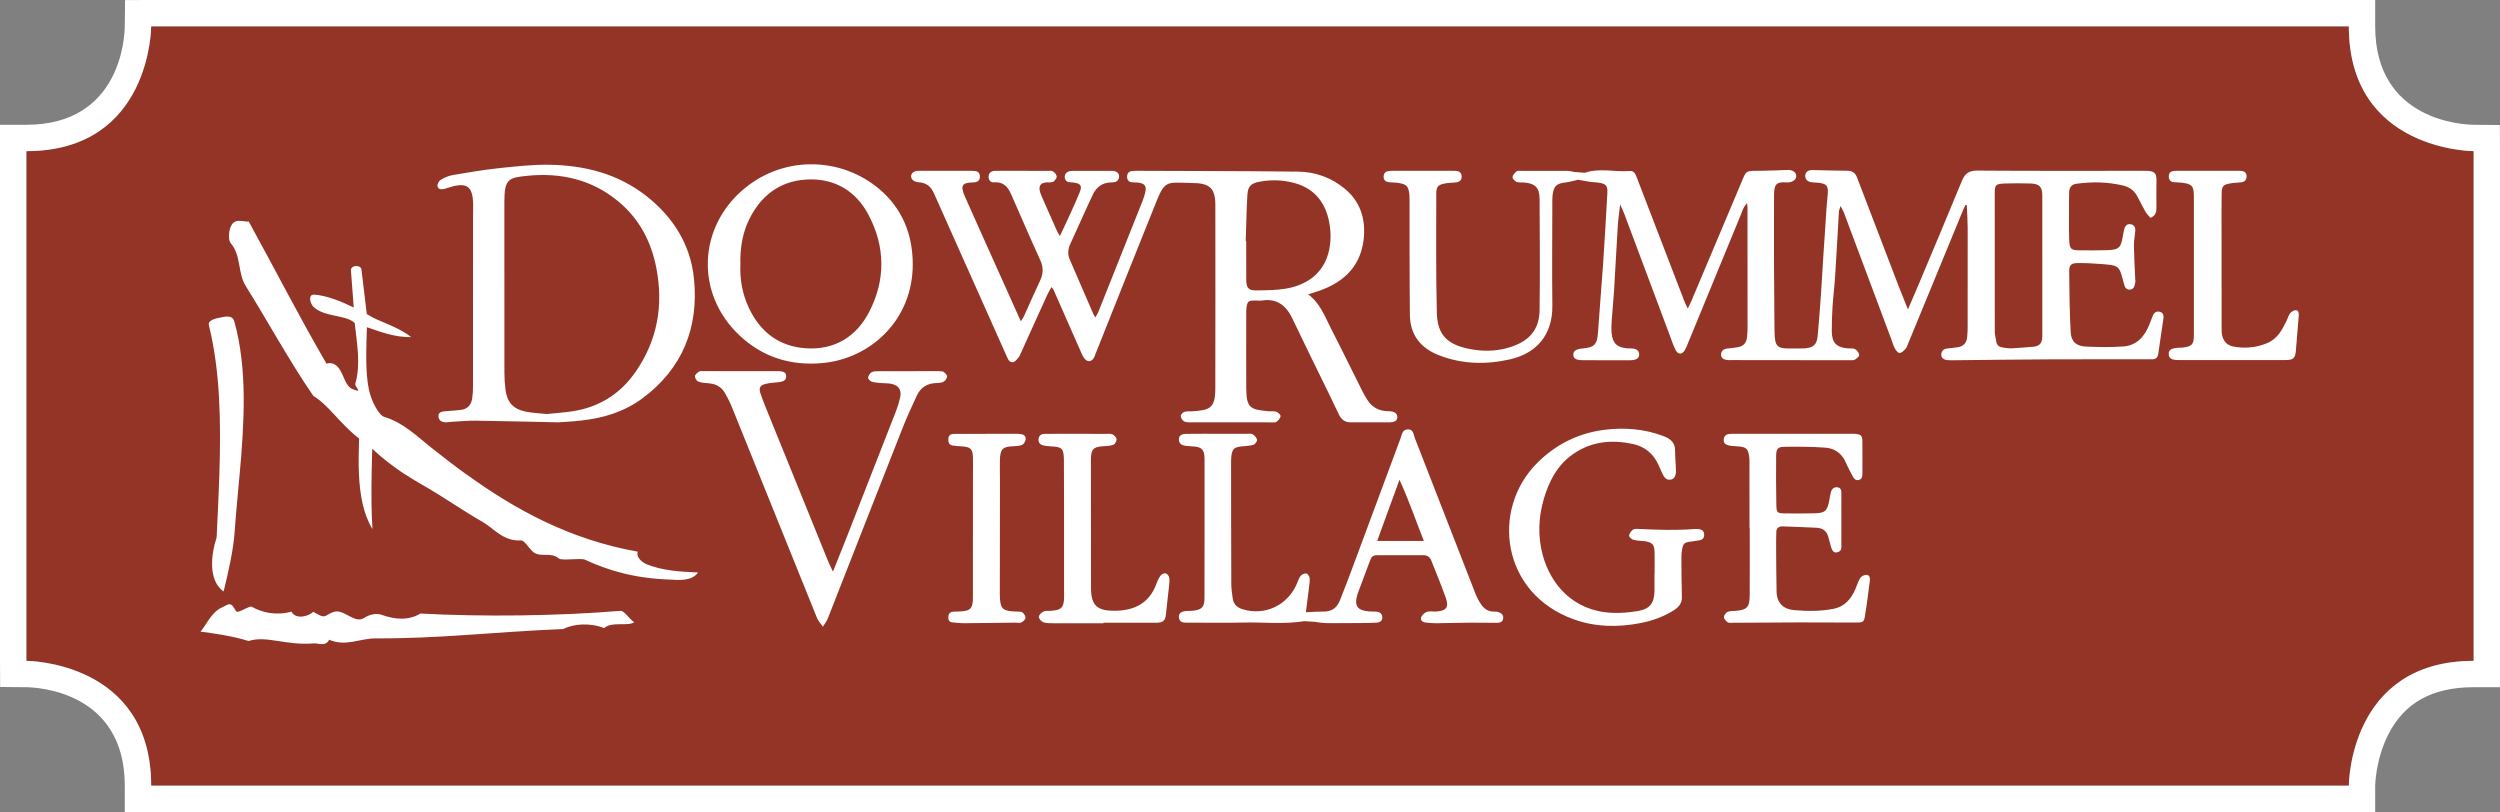
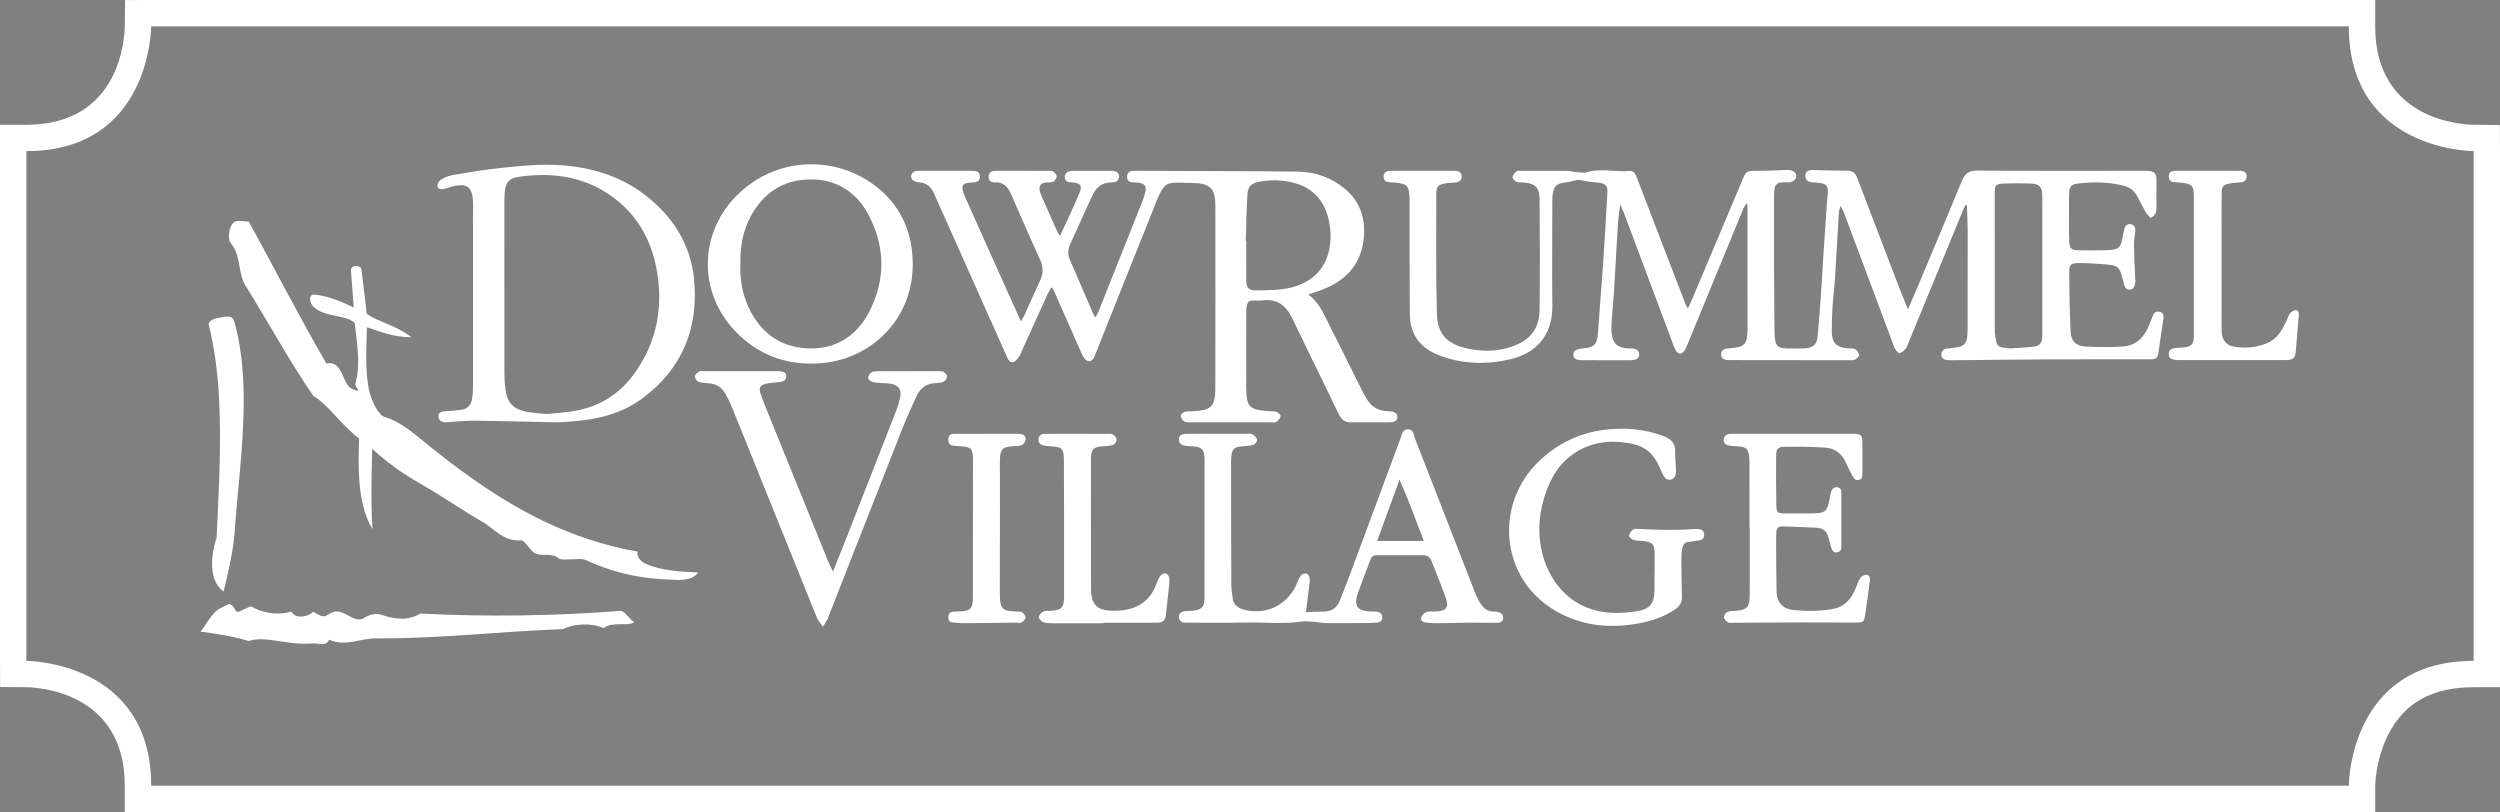
<svg xmlns="http://www.w3.org/2000/svg" width="283pt" height="91.92pt" viewBox="0 0 283 91.92" version="1.1">
  <rect x="0" y="0" width="283" height="91.92" fill="#808080" stroke="none" />
  <g id="surface1">
-     <path style=" stroke:none;fill-rule:nonzero;fill:rgb(57.999%,20.399%,14.899%);fill-opacity:1;" d="M 17.113 2.984 C 17.113 2.984 17.113 17.109 2.984 17.109 L 2.984 74.809 C 2.984 74.809 17.113 74.809 17.113 88.934 L 265.887 88.934 C 265.887 88.934 265.887 74.809 280.016 74.809 L 280.016 17.109 C 280.016 17.109 265.887 17.109 265.887 2.984 L 17.113 2.984 " />
    <path style=" stroke:none;fill-rule:nonzero;fill:rgb(100%,100%,100%);fill-opacity:1;" d="M 280.016 74.809 C 265.887 74.809 265.887 88.934 265.887 88.934 L 17.113 88.934 C 17.113 74.809 2.984 74.809 2.984 74.809 L 2.984 17.109 C 17.113 17.109 17.113 2.984 17.113 2.984 L 265.887 2.984 C 265.887 17.109 280.016 17.109 280.016 17.109 Z M 282.984 14.152 L 280.027 14.125 C 278.887 14.113 268.871 13.707 268.871 2.984 L 268.871 -0.004 L 17.113 -0.004 L 14.156 0.012 L 14.125 2.969 C 14.113 4.109 13.711 14.125 2.984 14.125 L 0 14.125 L 0 74.809 L 0.016 77.766 L 2.973 77.793 C 4.113 77.805 14.125 78.211 14.125 88.934 L 14.125 91.922 L 268.871 91.922 L 268.871 88.934 C 268.871 88.906 268.91 86.027 270.324 83.207 C 272.145 79.562 275.312 77.793 280.016 77.793 L 283 77.793 L 283 17.109 L 282.984 14.152 " />
    <path style=" stroke:none;fill-rule:nonzero;fill:rgb(100%,100%,100%);fill-opacity:1;" d="M 252.699 40.758 C 254.719 40.758 256.73 40.762 258.746 40.758 C 259.621 40.754 259.828 40.547 259.898 39.641 C 259.941 39.113 259.984 38.586 260.027 38.059 C 260.094 37.273 260.168 36.484 260.223 35.695 C 260.238 35.426 260.191 35.102 259.855 35.113 C 259.641 35.121 259.375 35.297 259.23 35.477 C 259.055 35.699 258.988 36.012 258.855 36.281 C 258.348 37.324 257.816 38.355 256.648 38.84 C 255.395 39.359 254.098 39.48 252.773 39.219 C 252.129 39.09 251.723 38.656 251.562 38.039 C 251.484 37.727 251.492 37.383 251.488 37.055 C 251.484 33.484 251.484 29.914 251.48 26.344 C 251.48 24.859 251.465 23.375 251.492 21.891 C 251.508 21.047 251.668 20.898 252.527 20.75 C 252.914 20.684 253.312 20.684 253.707 20.637 C 254.086 20.59 254.309 20.367 254.316 19.98 C 254.324 19.578 254.094 19.379 253.707 19.348 C 253.508 19.332 253.312 19.336 253.113 19.336 C 250.965 19.336 248.812 19.336 246.664 19.336 C 246.469 19.336 246.27 19.332 246.07 19.355 C 245.738 19.398 245.52 19.559 245.508 19.926 C 245.496 20.312 245.656 20.57 246.055 20.621 C 246.352 20.656 246.648 20.641 246.945 20.676 C 248.137 20.816 248.348 21.047 248.348 22.25 C 248.352 27.473 248.352 32.695 248.348 37.918 C 248.344 39.004 248.125 39.23 247.035 39.348 L 246.641 39.363 C 245.758 39.414 245.461 39.613 245.504 40.125 C 245.539 40.586 245.836 40.758 246.652 40.762 C 248.668 40.766 250.684 40.762 252.699 40.762 Z M 83.812 29.965 C 83.758 28.012 84.07 26.207 84.957 24.539 C 86.398 21.832 88.668 20.336 91.73 20.309 C 94.648 20.281 96.906 21.707 98.27 24.234 C 100.227 27.871 100.281 31.68 98.375 35.34 C 96.918 38.129 94.469 39.633 91.246 39.426 C 88.176 39.227 86.031 37.566 84.746 34.797 C 84.031 33.242 83.738 31.598 83.812 29.965 M 103.324 29.934 C 103.32 26.543 102.148 23.625 99.566 21.426 C 95.297 17.797 88.887 17.562 84.328 21.289 C 79.023 25.621 78.637 33.219 83.738 37.992 C 86.348 40.438 89.508 41.43 93.121 41.098 C 98.496 40.602 103.32 36.273 103.324 29.934 M 61.895 46.867 C 61.086 46.777 60.289 46.754 59.52 46.598 C 58.09 46.309 57.41 45.551 57.223 44.117 C 57.141 43.465 57.098 42.801 57.098 42.145 C 57.09 35.699 57.094 29.258 57.094 22.812 C 57.094 20.238 57.613 20.117 59.641 19.906 C 63.41 19.516 66.945 20.289 69.953 22.766 C 72.348 24.734 73.711 27.316 74.297 30.336 C 75.121 34.59 74.418 38.547 71.926 42.125 C 70.156 44.668 67.707 46.156 64.633 46.582 C 63.719 46.711 62.797 46.773 61.895 46.867 M 63.219 47.809 C 63.758 47.77 64.781 47.719 65.793 47.605 C 68.293 47.332 70.664 46.617 72.699 45.109 C 77.277 41.727 79.121 37.055 78.555 31.516 C 78.164 27.684 76.199 24.559 73.148 22.172 C 69.945 19.668 66.207 18.723 62.238 18.652 C 60.336 18.617 58.422 18.832 56.52 19.031 C 54.754 19.219 53 19.52 51.25 19.816 C 50.773 19.898 50.301 20.109 49.883 20.359 C 49.684 20.477 49.484 20.852 49.523 21.066 C 49.598 21.473 49.996 21.461 50.336 21.375 C 50.75 21.27 51.152 21.102 51.57 21.023 C 52.773 20.793 53.344 21.172 53.508 22.367 C 53.594 23.016 53.547 23.684 53.547 24.34 C 53.547 30.816 53.551 37.293 53.543 43.77 C 53.543 44.23 53.516 44.695 53.445 45.148 C 53.336 45.84 52.93 46.289 52.223 46.391 C 51.637 46.469 51.043 46.504 50.453 46.547 C 49.836 46.586 49.613 46.742 49.637 47.156 C 49.664 47.562 49.953 47.797 50.477 47.805 C 50.707 47.809 50.938 47.758 51.168 47.746 C 52.055 47.699 52.945 47.609 53.832 47.621 C 56.801 47.66 59.77 47.738 63.219 47.809 M 141.02 27.305 C 141.074 25.562 141.098 23.816 141.203 22.074 C 141.262 21.074 141.617 20.75 142.574 20.57 C 143.895 20.32 145.215 20.367 146.492 20.707 C 148.504 21.242 149.793 22.559 150.332 24.578 C 150.605 25.605 150.688 26.641 150.559 27.707 C 150.195 30.668 148.176 32.227 145.574 32.672 C 144.477 32.859 143.34 32.855 142.223 32.875 C 141.324 32.887 141.082 32.598 141.074 31.66 C 141.062 30.207 141.07 28.758 141.07 27.305 L 141.02 27.305 M 123.984 35.934 C 123.875 35.738 123.805 35.637 123.758 35.527 C 122.867 33.469 121.977 31.41 121.086 29.352 C 120.836 28.766 120.898 28.191 121.152 27.625 C 121.645 26.547 122.133 25.461 122.625 24.383 C 122.996 23.57 123.355 22.758 123.746 21.957 C 124.145 21.152 124.785 20.695 125.703 20.652 C 125.898 20.648 126.109 20.652 126.289 20.586 C 126.707 20.426 126.828 19.801 126.484 19.52 C 126.344 19.406 126.121 19.348 125.938 19.344 C 124.418 19.332 122.898 19.34 121.379 19.34 L 121.082 19.375 C 120.723 19.473 120.496 19.711 120.531 20.086 C 120.562 20.41 120.773 20.621 121.129 20.633 L 121.523 20.66 C 122.344 20.777 122.516 21.023 122.219 21.773 C 121.887 22.602 121.516 23.41 121.148 24.223 C 120.785 25.027 120.402 25.82 119.98 26.719 C 119.832 26.469 119.734 26.336 119.672 26.191 C 119.082 24.867 118.496 23.539 117.91 22.211 C 117.363 20.973 117.801 20.578 118.863 20.648 L 119.242 20.582 C 119.406 20.406 119.629 20.176 119.617 19.977 C 119.609 19.773 119.395 19.535 119.203 19.402 C 119.062 19.305 118.82 19.34 118.621 19.34 C 116.738 19.336 114.855 19.336 112.969 19.336 L 112.574 19.344 C 112.141 19.375 111.898 19.613 111.91 20.047 C 111.926 20.438 112.156 20.676 112.551 20.641 C 113.547 20.559 114.074 21.125 114.438 21.941 C 115.543 24.453 116.625 26.973 117.766 29.465 C 118.145 30.293 118.094 31.031 117.711 31.828 C 117.086 33.141 116.512 34.477 115.91 35.801 C 115.836 35.961 115.723 36.109 115.559 36.371 C 114.879 34.852 114.242 33.441 113.609 32.027 C 112.152 28.777 110.684 25.531 109.238 22.273 C 108.625 20.891 108.992 20.691 110.172 20.648 L 110.371 20.633 C 110.758 20.57 110.938 20.336 110.922 19.945 C 110.91 19.59 110.707 19.398 110.371 19.359 C 110.145 19.332 109.91 19.34 109.68 19.336 C 107.93 19.336 106.176 19.336 104.422 19.336 C 104.191 19.336 103.957 19.32 103.73 19.355 C 103.234 19.43 102.969 19.902 103.246 20.293 C 103.383 20.488 103.727 20.621 103.988 20.633 C 104.855 20.68 105.383 21.113 105.723 21.883 C 106.992 24.75 108.281 27.613 109.559 30.477 C 111.027 33.762 112.492 37.051 113.961 40.336 C 114.109 40.668 114.277 41.094 114.703 40.992 C 114.969 40.93 115.168 40.59 115.383 40.363 L 115.504 40.094 C 116.523 37.84 117.543 35.586 118.57 33.332 C 118.695 33.059 118.859 32.805 119.023 32.504 L 119.227 32.73 C 120.238 35.023 121.246 37.32 122.262 39.617 C 122.406 39.949 122.543 40.297 122.758 40.578 C 123.117 41.039 123.574 40.973 123.859 40.453 L 124.039 39.996 C 126.336 34.234 128.625 28.469 130.941 22.719 C 131.605 21.074 131.953 20.672 133.168 20.676 C 133.484 20.676 135.152 20.703 135.605 20.742 C 137.168 20.883 137.504 21.668 137.57 22.848 C 137.578 23.016 137.578 23.18 137.578 23.344 C 137.582 30.223 137.59 37.098 137.574 43.973 C 137.566 46.223 136.957 46.43 134.965 46.559 C 134.668 46.578 134.355 46.531 134.082 46.621 C 133.902 46.68 133.656 46.926 133.66 47.082 C 133.668 47.297 133.84 47.578 134.023 47.691 C 134.23 47.816 134.535 47.809 134.793 47.809 C 137.836 47.816 140.875 47.812 143.918 47.812 C 144.113 47.812 144.363 47.855 144.496 47.754 C 144.703 47.594 144.934 47.344 144.961 47.109 C 144.98 46.957 144.684 46.684 144.477 46.609 C 144.207 46.516 143.887 46.578 143.594 46.551 C 141.52 46.355 141.09 46.215 141.074 43.906 C 141.059 41.129 141.07 38.352 141.074 35.574 C 141.074 35.344 141.066 35.109 141.094 34.883 C 141.195 34.102 141.309 34.008 142.09 34.016 C 142.352 34.016 142.621 34.047 142.879 34.012 C 144.59 33.766 145.605 34.605 146.305 36.074 C 147.664 38.938 149.074 41.777 150.465 44.629 C 150.84 45.398 151.195 46.18 151.578 46.949 C 151.828 47.453 152.227 47.801 152.812 47.805 C 154.336 47.816 155.855 47.812 157.375 47.805 C 157.762 47.801 158.172 47.668 158.18 47.238 C 158.184 46.777 157.801 46.582 157.359 46.559 L 156.961 46.539 C 156.043 46.488 155.316 46.09 154.816 45.312 C 154.605 44.98 154.398 44.641 154.223 44.289 C 153.039 41.93 151.887 39.555 150.68 37.211 C 149.977 35.848 149.465 34.348 148.09 33.324 C 148.566 33.168 148.941 33.055 149.312 32.926 C 152.254 31.906 154.152 29.984 154.398 26.77 C 154.559 24.656 153.93 22.773 152.246 21.379 C 150.723 20.113 148.922 19.453 146.957 19.43 C 141.375 19.359 134.492 19.363 128.91 19.336 C 128.648 19.336 128.379 19.332 128.117 19.367 C 127.715 19.422 127.57 19.699 127.59 20.074 C 127.609 20.422 127.816 20.613 128.164 20.637 C 128.395 20.656 128.625 20.641 128.855 20.672 C 129.605 20.773 129.82 21.082 129.633 21.816 C 129.555 22.133 129.453 22.453 129.332 22.758 C 127.66 26.961 125.988 31.164 124.312 35.363 C 124.242 35.539 124.125 35.691 123.984 35.934 M 231.191 30.055 C 231.191 32.598 231.191 35.141 231.191 37.684 C 231.191 37.914 231.203 38.148 231.168 38.379 C 231.082 38.918 230.789 39.176 230.25 39.242 C 229.699 39.305 228.285 39.398 227.73 39.43 C 227.375 39.445 227.012 39.387 226.652 39.328 C 226.258 39.262 226.012 39.031 225.965 38.605 C 225.922 38.25 225.809 37.895 225.809 37.539 C 225.797 32.355 225.801 27.168 225.805 21.984 C 225.805 20.906 225.883 20.82 226.977 20.77 C 227.66 20.738 229.211 20.742 229.891 20.773 C 230.859 20.812 231.184 21.152 231.188 22.129 C 231.199 24.77 231.191 27.414 231.191 30.055 M 222.496 23.195 L 222.645 23.227 C 222.68 24.102 222.738 24.977 222.742 25.852 C 222.75 29.617 222.746 33.383 222.738 37.148 C 222.738 37.48 222.707 37.809 222.684 38.137 C 222.633 38.777 222.305 39.188 221.664 39.297 C 221.242 39.371 220.816 39.406 220.395 39.453 C 220.008 39.496 219.777 39.746 219.754 40.094 C 219.723 40.477 219.996 40.699 220.355 40.754 C 220.617 40.793 220.887 40.781 221.148 40.781 C 224.418 40.746 228.551 40.695 231.82 40.68 C 235.52 40.66 239.223 40.676 242.926 40.672 C 243.156 40.672 243.387 40.672 243.617 40.672 C 244.059 40.672 244.262 40.453 244.32 40.016 C 244.496 38.707 244.711 37.406 244.895 36.102 C 244.941 35.762 244.922 35.414 244.512 35.301 C 244.141 35.195 243.859 35.355 243.711 35.707 C 243.566 36.039 243.453 36.383 243.316 36.719 C 242.785 38.07 241.902 39.094 240.395 39.215 C 238.992 39.328 237.566 39.293 236.152 39.234 C 235.051 39.188 234.461 38.688 234.402 37.609 C 234.273 35.301 234.254 32.992 234.234 30.68 C 234.23 30.004 234.473 29.789 235.156 29.781 C 236.078 29.773 237.008 29.812 237.926 29.891 C 239.898 30.051 239.895 30.066 240.398 32.008 C 240.5 32.395 240.605 32.836 241.125 32.781 C 241.629 32.727 241.648 32.254 241.73 31.871 L 241.707 31.578 C 241.652 30.324 241.578 29.074 241.559 27.824 C 241.551 27.266 241.672 26.707 241.715 26.152 C 241.742 25.785 241.613 25.48 241.234 25.391 C 240.848 25.297 240.594 25.52 240.484 25.871 C 240.398 26.152 240.355 26.449 240.305 26.742 C 240.078 28.07 239.863 28.277 238.492 28.32 C 237.504 28.355 236.512 28.34 235.52 28.34 C 234.422 28.336 234.27 28.215 234.23 27.094 C 234.191 25.906 234.215 24.715 234.215 23.527 C 234.215 22.93 234.203 22.336 234.23 21.742 C 234.254 21.23 234.477 20.875 235.051 20.801 C 236.832 20.559 238.602 20.586 240.355 21.008 C 241.066 21.18 241.609 21.586 241.953 22.238 C 242.262 22.82 242.551 23.418 242.879 23.988 C 243.027 24.25 243.262 24.457 243.438 24.664 C 244.027 24.395 244.113 24.004 244.109 23.543 C 244.098 22.52 244.098 21.5 244.113 20.477 C 244.129 19.637 243.93 19.395 243.117 19.34 C 242.953 19.328 242.789 19.336 242.621 19.336 C 236.645 19.336 229.805 19.359 223.824 19.312 C 222.855 19.305 222.414 19.672 222.07 20.516 C 220.469 24.426 218.816 28.316 217.184 32.215 C 216.812 33.094 216.434 33.969 215.977 35.027 C 215.594 34.07 215.27 33.285 214.965 32.492 C 213.379 28.367 211.797 24.246 210.227 20.117 C 210.023 19.586 209.719 19.324 209.125 19.328 C 207.805 19.328 206.484 19.273 205.164 19.25 C 204.645 19.242 204.355 19.496 204.355 19.906 C 204.355 20.328 204.605 20.574 205.121 20.641 C 205.414 20.676 205.715 20.656 206.008 20.707 C 206.766 20.832 206.949 21.066 206.91 21.848 C 206.891 22.277 206.824 22.703 206.793 23.129 C 206.656 25.137 206.52 27.145 206.391 29.152 C 206.297 30.602 206.223 32.051 206.121 33.5 C 206.016 35.012 205.898 36.523 205.758 38.035 C 205.668 39.012 205.281 39.359 204.301 39.434 C 204.004 39.457 203.273 39.445 202.977 39.449 C 201.156 39.469 200.895 39.379 200.871 37.352 C 200.812 32.297 200.801 27.238 200.82 22.184 C 200.824 20.957 200.992 20.527 202.285 20.652 L 202.48 20.648 C 203.02 20.586 203.367 20.27 203.332 19.879 C 203.297 19.48 202.902 19.223 202.363 19.238 C 201.375 19.273 200.387 19.32 199.395 19.332 C 197.492 19.352 197.734 19.199 197.02 20.895 C 195.184 25.242 193.355 29.594 191.52 33.945 C 191.398 34.234 191.254 34.52 191.059 34.93 C 190.895 34.594 190.789 34.406 190.711 34.203 C 189.633 31.406 188.555 28.605 187.48 25.805 C 186.758 23.93 186.031 22.055 185.316 20.172 C 185.16 19.758 185.008 19.309 184.473 19.355 C 182.785 19.496 181.07 18.98 179.398 19.562 L 178.188 19.461 C 177.934 19.414 177.672 19.344 177.41 19.344 C 175.695 19.332 173.977 19.336 172.258 19.34 C 172.062 19.34 171.809 19.293 171.68 19.398 C 171.473 19.559 171.242 19.812 171.219 20.047 C 171.199 20.219 171.469 20.504 171.668 20.586 C 171.93 20.691 172.254 20.637 172.547 20.66 C 173.773 20.77 174.27 21.246 174.281 22.496 C 174.305 26.691 174.336 30.891 174.281 35.082 C 174.254 37.305 173.145 38.574 171.031 39.273 C 169.672 39.723 168.277 39.797 166.914 39.598 C 163.93 39.16 162.719 38.012 162.652 35.441 C 162.535 30.949 162.586 26.453 162.586 21.957 C 162.586 21.121 162.773 20.918 163.594 20.762 C 164.012 20.68 164.449 20.703 164.871 20.641 C 165.238 20.586 165.473 20.359 165.461 19.965 C 165.449 19.57 165.211 19.371 164.824 19.344 C 164.629 19.332 164.43 19.336 164.23 19.336 C 162.117 19.336 160 19.336 157.887 19.336 C 157.652 19.336 157.422 19.336 157.191 19.363 C 156.797 19.406 156.613 19.668 156.625 20.043 C 156.637 20.395 156.871 20.582 157.195 20.625 C 157.555 20.668 157.926 20.652 158.281 20.707 C 159.242 20.855 159.441 21.074 159.543 22.047 C 159.57 22.309 159.562 22.574 159.562 22.84 C 159.562 24.793 159.559 26.738 159.562 28.691 C 159.57 31.004 159.574 33.316 159.598 35.629 C 159.621 37.926 160.82 39.406 162.891 40.215 C 165.527 41.242 168.254 41.293 170.973 40.668 C 173.848 40.004 175.766 37.988 175.727 34.605 C 175.68 30.773 175.719 26.938 175.723 23.105 C 175.723 22.773 175.711 22.441 175.75 22.113 C 175.879 21.047 176.195 20.766 177.258 20.648 C 177.691 20.598 178.121 20.461 178.637 20.348 L 179.805 20.551 C 180.16 20.621 180.523 20.625 180.883 20.668 C 181.781 20.777 182.004 21.008 181.953 21.859 C 181.801 24.531 181.652 27.199 181.473 29.867 C 181.293 32.465 181.066 35.062 180.891 37.664 C 180.797 38.984 180.484 39.332 179.16 39.445 C 178.395 39.508 178.07 39.742 178.102 40.199 C 178.129 40.605 178.438 40.773 179.195 40.777 C 180.883 40.781 182.566 40.781 184.254 40.781 C 184.48 40.781 184.719 40.789 184.941 40.75 C 185.293 40.684 185.57 40.504 185.555 40.094 C 185.531 39.695 185.254 39.52 184.902 39.461 C 184.68 39.426 184.441 39.453 184.211 39.434 C 183.059 39.34 182.547 38.863 182.434 37.707 C 182.383 37.188 182.422 36.652 182.457 36.125 C 182.535 35.008 182.652 33.891 182.719 32.773 C 182.867 30.336 182.988 27.895 183.141 25.457 C 183.188 24.762 183.297 24.066 183.406 23.137 C 183.617 23.625 183.742 23.883 183.848 24.152 C 185.574 28.758 187.297 33.367 189.023 37.973 C 189.23 38.527 189.41 39.102 189.68 39.625 C 189.961 40.172 190.422 40.152 190.73 39.621 C 190.863 39.395 190.957 39.145 191.059 38.902 C 193.066 34.02 195.07 29.141 197.082 24.262 C 197.246 23.859 197.352 23.414 197.77 23.004 C 197.793 23.266 197.812 23.387 197.816 23.508 C 197.82 28.102 197.824 32.699 197.824 37.293 C 197.824 37.555 197.781 37.82 197.766 38.082 C 197.73 38.766 197.395 39.195 196.703 39.309 C 196.316 39.375 195.926 39.41 195.531 39.453 C 195.109 39.496 194.832 39.723 194.824 40.137 C 194.816 40.531 195.129 40.699 195.484 40.75 C 195.676 40.777 195.879 40.762 196.078 40.762 C 200.371 40.77 205.098 40.777 209.395 40.777 C 209.59 40.777 209.82 40.801 209.973 40.711 C 210.18 40.586 210.473 40.348 210.461 40.184 C 210.438 39.945 210.219 39.652 210 39.523 C 209.801 39.402 209.488 39.461 209.227 39.441 C 207.895 39.344 207.367 38.816 207.359 37.508 C 207.355 36.586 207.383 35.66 207.441 34.738 C 207.52 33.551 207.672 32.371 207.742 31.188 C 207.898 28.781 208.02 26.375 208.164 23.969 C 208.176 23.805 208.258 23.641 208.352 23.32 C 208.535 23.676 208.656 23.867 208.734 24.078 C 210.52 28.84 212.301 33.602 214.082 38.363 C 214.219 38.734 214.324 39.125 214.512 39.469 C 214.625 39.68 214.879 39.977 215.043 39.961 C 215.281 39.934 215.531 39.695 215.707 39.488 C 215.871 39.293 215.949 39.023 216.047 38.781 C 218.105 33.777 220.164 28.777 222.223 23.777 C 222.305 23.578 222.406 23.391 222.496 23.195 M 111.648 49.117 C 110.43 49.117 109.207 49.113 107.984 49.117 C 107.602 49.121 107.363 49.289 107.348 49.707 C 107.336 50.086 107.457 50.371 107.852 50.438 C 108.207 50.492 108.57 50.508 108.93 50.535 C 109.859 50.602 110.098 50.82 110.137 51.734 C 110.156 52.328 110.137 52.922 110.137 53.516 C 110.137 58.207 110.137 62.898 110.133 67.586 C 110.133 68.926 109.871 69.176 108.504 69.223 C 108.273 69.23 108.039 69.215 107.812 69.254 C 107.461 69.32 107.34 69.586 107.348 69.914 C 107.352 70.207 107.477 70.43 107.801 70.457 C 108.262 70.496 108.723 70.551 109.18 70.547 C 111.129 70.535 113.078 70.508 115.023 70.484 C 115.223 70.484 115.457 70.551 115.605 70.469 C 115.809 70.363 116.062 70.148 116.082 69.957 C 116.105 69.754 115.926 69.465 115.746 69.332 C 115.586 69.211 115.309 69.238 115.082 69.23 C 113.434 69.168 113.211 68.945 113.18 67.297 L 113.18 67.102 C 113.188 62.871 113.191 58.645 113.195 54.418 C 113.195 53.625 113.168 52.832 113.191 52.039 C 113.23 50.812 113.512 50.555 114.738 50.512 C 115.062 50.496 115.414 50.488 115.703 50.359 C 115.891 50.273 116.055 49.988 116.098 49.77 C 116.168 49.438 115.945 49.207 115.609 49.145 C 115.387 49.105 115.152 49.105 114.922 49.105 C 113.832 49.105 112.742 49.105 111.648 49.105 Z M 124.91 70.555 L 124.91 70.496 C 126.895 70.496 128.875 70.496 130.855 70.496 C 131.68 70.492 131.922 70.254 131.992 69.48 C 132.094 68.43 132.227 67.387 132.336 66.34 C 132.367 66.012 132.414 65.676 132.352 65.359 C 132.316 65.176 132.102 64.934 131.934 64.898 C 131.766 64.863 131.48 65.008 131.371 65.164 C 131.16 65.453 131.008 65.793 130.887 66.133 C 130.121 68.207 128.516 69.066 126.438 69.133 C 124.234 69.207 123.473 68.605 123.504 66.441 L 123.504 66.344 C 123.496 61.555 123.488 56.766 123.492 51.977 C 123.492 50.84 123.809 50.555 124.984 50.508 C 125.344 50.492 125.727 50.473 126.047 50.336 C 126.227 50.258 126.414 49.926 126.395 49.727 C 126.375 49.523 126.145 49.27 125.941 49.172 C 125.723 49.07 125.426 49.113 125.16 49.113 C 123.512 49.105 121.859 49.105 120.207 49.105 C 119.547 49.105 118.887 49.109 118.227 49.117 C 117.836 49.121 117.605 49.328 117.562 49.707 C 117.52 50.09 117.734 50.336 118.102 50.422 C 118.355 50.48 118.617 50.512 118.879 50.523 C 120.27 50.59 120.426 50.75 120.434 52.188 C 120.441 53.871 120.445 55.555 120.449 57.238 C 120.453 60.672 120.457 64.105 120.453 67.539 C 120.449 68.797 120.152 69.086 118.875 69.148 C 118.613 69.164 118.312 69.121 118.102 69.234 C 117.875 69.352 117.594 69.625 117.594 69.832 C 117.594 70.043 117.871 70.352 118.094 70.434 C 118.422 70.559 118.809 70.547 119.168 70.551 C 121.082 70.559 122.996 70.555 124.91 70.555 M 198.07 59.742 C 198.07 62.285 198.082 64.832 198.066 67.375 C 198.059 68.762 197.754 69.055 196.395 69.152 C 196.102 69.176 195.777 69.152 195.527 69.281 C 195.34 69.375 195.145 69.676 195.152 69.875 C 195.164 70.078 195.391 70.316 195.582 70.445 C 195.723 70.539 195.965 70.496 196.16 70.496 C 198.672 70.484 201.18 70.461 203.688 70.457 C 205.805 70.453 207.918 70.465 210.031 70.473 C 210.863 70.477 210.996 70.434 211.105 69.777 C 211.328 68.441 211.492 67.102 211.664 65.762 C 211.703 65.457 211.652 65.086 211.293 65.066 C 211.059 65.051 210.711 65.23 210.582 65.43 C 210.336 65.809 210.215 66.27 210.027 66.691 C 209.543 67.805 208.816 68.672 207.562 68.918 C 206.062 69.207 204.559 69.203 203.035 69.059 C 201.918 68.953 201.141 68.297 201.109 66.98 C 201.078 65.395 201.066 63.809 201.059 62.227 C 201.051 61.562 201.062 60.902 201.074 60.242 C 201.086 59.797 201.348 59.57 201.773 59.586 C 203.059 59.625 204.344 59.684 205.629 59.742 C 206.34 59.773 206.805 60.117 206.977 60.824 C 207.039 61.082 207.121 61.332 207.184 61.59 C 207.359 62.344 207.562 62.613 207.953 62.527 C 208.555 62.402 208.438 61.902 208.441 61.488 C 208.449 59.676 208.441 57.867 208.441 56.055 L 208.441 55.855 C 208.449 55.543 208.414 55.234 208.039 55.168 C 207.598 55.09 207.355 55.352 207.25 55.742 C 207.172 56.027 207.137 56.324 207.082 56.613 C 206.844 57.871 206.602 58.086 205.305 58.109 C 204.215 58.133 203.121 58.129 202.031 58.117 C 201.211 58.105 201.102 58.039 201.082 57.211 C 201.043 55.328 201.043 53.441 201.059 51.559 C 201.066 50.812 201.254 50.586 202.004 50.578 C 203.555 50.559 205.105 50.559 206.648 50.676 C 207.688 50.754 208.5 51.324 208.938 52.34 C 209.156 52.855 209.422 53.352 209.688 53.844 C 209.848 54.133 210.027 54.453 210.449 54.324 C 210.805 54.219 210.824 53.914 210.824 53.602 C 210.824 52.379 210.836 51.156 210.82 49.934 C 210.809 49.32 210.664 49.184 210.066 49.117 C 209.871 49.094 209.672 49.105 209.473 49.105 C 205.176 49.105 200.879 49.109 196.582 49.109 C 196.383 49.109 196.188 49.113 195.988 49.109 C 195.555 49.109 195.191 49.215 195.129 49.723 C 195.07 50.16 195.312 50.383 195.961 50.473 C 196.285 50.516 196.621 50.504 196.945 50.547 C 197.664 50.641 197.855 50.82 197.984 51.52 C 198.023 51.742 198.039 51.977 198.039 52.207 C 198.043 54.719 198.043 57.23 198.043 59.742 Z M 187.289 64.871 C 187.289 65.531 187.297 66.191 187.289 66.852 C 187.27 68.277 186.781 68.938 185.391 69.172 C 184.422 69.336 183.418 69.418 182.438 69.371 C 178.051 69.156 175.547 66.129 174.648 62.875 C 174.059 60.715 174.145 58.566 174.773 56.434 C 175.332 54.57 176.18 52.855 177.758 51.637 C 179.891 49.984 182.332 49.707 184.887 50.27 C 186.172 50.551 187.141 51.336 187.707 52.562 C 187.871 52.922 188.031 53.289 188.199 53.645 C 188.379 54.016 188.598 54.352 189.086 54.301 C 189.477 54.258 189.723 53.914 189.719 53.332 C 189.711 52.574 189.613 51.82 189.621 51.062 C 189.637 50.102 189.109 49.668 188.277 49.355 C 186.117 48.543 183.867 48.375 181.641 48.652 C 178.691 49.02 176.109 50.289 173.977 52.441 C 168.738 57.723 169.965 67.199 178.195 70.125 C 180.645 70.996 183.184 71.027 185.723 70.527 C 187.062 70.266 188.332 69.809 189.488 69.074 C 190.051 68.715 190.414 68.277 190.391 67.547 C 190.344 66.062 190.344 64.574 190.336 63.086 C 190.332 62.789 190.352 62.492 190.41 62.203 C 190.551 61.5 190.664 61.41 191.379 61.309 C 191.707 61.262 192.035 61.223 192.359 61.168 C 192.738 61.102 192.938 60.879 192.91 60.477 C 192.887 60.059 192.609 59.926 192.25 59.887 L 191.855 59.879 C 189.742 60.055 187.633 59.98 185.523 59.875 C 185.297 59.863 185.008 59.84 184.848 59.957 C 184.641 60.113 184.434 60.395 184.414 60.637 C 184.398 60.789 184.711 61.059 184.918 61.113 C 185.328 61.223 185.77 61.207 186.191 61.266 C 187.035 61.387 187.273 61.641 187.297 62.492 C 187.316 63.285 187.301 64.078 187.301 64.871 Z M 94.293 64.707 C 94.059 64.207 93.902 63.922 93.781 63.621 C 91.523 58.059 89.262 52.496 87.008 46.93 C 86.688 46.137 86.355 45.348 86.086 44.539 C 85.871 43.891 86.039 43.613 86.695 43.449 C 87.109 43.348 87.543 43.32 87.969 43.281 C 88.719 43.219 88.988 43.051 88.992 42.609 C 88.996 42.164 88.742 42.012 87.957 42.012 C 85.211 42.008 82.469 42.008 79.723 42.012 C 79.527 42.012 79.293 41.977 79.141 42.062 C 78.941 42.184 78.684 42.398 78.668 42.586 C 78.652 42.785 78.852 43.117 79.039 43.191 C 79.395 43.332 79.805 43.359 80.195 43.387 C 81.02 43.441 81.664 43.785 82.07 44.5 C 82.363 45.012 82.637 45.543 82.855 46.094 C 86.074 54.055 89.277 62.02 92.496 69.98 C 92.617 70.285 92.871 70.539 93.156 70.945 C 93.398 70.539 93.586 70.312 93.691 70.051 C 96.5 62.898 99.297 55.738 102.117 48.59 C 102.621 47.305 103.195 46.043 103.781 44.789 C 104.207 43.875 104.949 43.387 105.984 43.363 C 106.273 43.359 106.602 43.332 106.844 43.191 C 107.031 43.086 107.223 42.785 107.207 42.586 C 107.191 42.395 106.938 42.188 106.742 42.051 L 106.258 42.012 C 103.977 42.012 101.695 42.012 99.418 42.023 C 99.156 42.023 98.855 42.023 98.652 42.145 C 98.461 42.262 98.285 42.539 98.27 42.754 C 98.258 42.902 98.508 43.152 98.688 43.211 C 99.023 43.316 99.398 43.332 99.758 43.363 C 100.148 43.402 100.555 43.367 100.938 43.457 C 101.762 43.645 102.082 44.164 101.895 44.996 C 101.781 45.508 101.629 46.02 101.438 46.512 C 99.582 51.277 97.715 56.047 95.848 60.809 C 95.367 62.035 94.871 63.254 94.293 64.707 M 158.422 54.309 C 159.508 56.672 160.262 58.926 161.18 61.234 L 155.895 61.234 C 156.719 58.977 157.527 56.754 158.422 54.309 M 147.828 69.305 C 147.961 68.281 148.082 67.34 148.191 66.395 C 148.23 66.07 148.293 65.73 148.246 65.414 C 148.219 65.227 148.02 64.93 147.871 64.914 C 147.66 64.895 147.344 65.027 147.223 65.199 C 146.996 65.516 146.887 65.914 146.719 66.27 C 145.613 68.59 143.145 69.703 140.707 68.98 C 140.102 68.797 139.637 68.445 139.547 67.77 C 139.469 67.215 139.383 66.66 139.383 66.102 C 139.363 61.574 139.363 57.047 139.359 52.52 C 139.359 52.223 139.355 51.922 139.391 51.629 C 139.484 50.828 139.715 50.621 140.523 50.535 C 140.98 50.492 141.453 50.48 141.887 50.355 C 142.074 50.297 142.324 49.961 142.297 49.785 C 142.262 49.555 142.023 49.297 141.805 49.164 C 141.633 49.059 141.355 49.109 141.125 49.105 C 140.133 49.102 139.145 49.105 138.148 49.105 C 136.863 49.105 135.574 49.094 134.285 49.113 C 133.699 49.121 133.453 49.328 133.453 49.734 C 133.449 50.25 133.805 50.41 134.227 50.469 C 134.551 50.516 134.883 50.508 135.211 50.543 C 136.031 50.633 136.293 50.91 136.348 51.742 C 136.363 51.973 136.355 52.207 136.355 52.438 C 136.355 54.949 136.355 57.461 136.355 59.973 C 136.352 62.551 136.352 65.125 136.348 67.703 C 136.344 68.695 136.07 69.008 135.105 69.129 C 134.812 69.164 134.508 69.137 134.215 69.172 C 133.66 69.234 133.422 69.461 133.453 69.879 C 133.492 70.344 133.805 70.48 134.207 70.488 C 134.371 70.492 134.539 70.484 134.703 70.484 C 136.684 70.484 138.664 70.523 140.645 70.473 C 142.98 70.414 145.324 70.695 147.652 70.316 L 148.789 70.387 C 149.238 70.441 149.688 70.531 150.137 70.535 C 151.484 70.551 152.836 70.535 154.188 70.527 C 154.75 70.523 155.309 70.523 155.867 70.48 C 156.23 70.453 156.512 70.262 156.473 69.844 C 156.441 69.461 156.18 69.27 155.809 69.238 C 155.547 69.219 155.277 69.234 155.016 69.215 C 153.637 69.113 153.27 68.586 153.664 67.273 L 153.695 67.18 C 154.172 65.914 154.652 64.652 155.117 63.383 C 155.25 63.027 155.461 62.848 155.848 62.852 C 157.598 62.855 159.352 62.855 161.102 62.848 C 161.559 62.844 161.859 63.043 162.023 63.453 C 162.582 64.863 163.164 66.27 163.672 67.699 C 164.039 68.746 163.715 69.152 162.582 69.223 C 162.219 69.242 161.824 69.156 161.5 69.273 C 161.238 69.367 160.93 69.664 160.871 69.918 C 160.781 70.316 161.145 70.465 161.508 70.488 C 161.871 70.512 162.23 70.555 162.594 70.551 C 163.816 70.535 165.035 70.496 166.262 70.488 C 167.316 70.48 168.371 70.5 169.43 70.504 C 169.785 70.508 170.109 70.422 170.16 70.008 C 170.215 69.555 169.887 69.371 169.523 69.254 L 169.129 69.23 C 168.465 69.25 167.988 68.914 167.645 68.395 C 167.391 68.016 167.176 67.602 167.008 67.172 C 164.723 61.309 162.445 55.434 160.152 49.57 C 160.004 49.18 160.008 48.574 159.352 48.605 C 158.734 48.633 158.699 49.191 158.547 49.602 C 156.746 54.426 154.965 59.254 153.168 64.082 C 152.688 65.383 152.188 66.676 151.68 67.965 C 151.34 68.82 150.711 69.27 149.762 69.23 C 149.469 69.223 148.309 69.27 147.828 69.305 M 24.832 53.715 C 24.758 56.039 24.641 58.418 24.52 60.848 C 23.879 62.801 23.551 65.711 25.312 66.961 C 25.875 64.652 26.414 62.273 26.559 60.242 C 26.707 58.133 26.926 55.949 27.121 53.73 L 27.125 53.73 C 27.652 47.852 28.023 41.785 26.535 36.422 C 26.297 35.551 25.402 35.879 24.93 35.949 C 24.461 36.02 23.508 36.254 23.641 36.793 C 24.914 41.934 25.027 47.629 24.832 53.715 M 70.234 69.148 C 63.125 69.738 54.602 69.832 47.586 69.453 C 46.266 70.266 44.695 70.137 43.215 69.602 C 42.602 69.379 41.84 69.547 41.199 69.961 C 40.344 70.504 39.426 69.512 38.453 69.25 C 37.863 69.094 37.352 69.449 36.883 69.711 C 36.516 69.91 36.035 69.574 35.457 69.254 C 34.949 69.777 33.469 70.172 32.992 69.234 C 31.25 69.727 29.648 69.332 28.477 68.676 C 28.273 68.562 27.305 69.215 26.891 69.262 C 26.555 69.301 26.438 68.078 25.68 68.484 L 25.094 68.777 C 23.922 69.316 23.355 70.742 22.699 71.504 C 24.289 71.703 26.367 72.008 28.137 72.562 C 30.188 71.906 32.34 73.102 35.543 72.828 C 35.957 72.789 36.883 73.234 37.258 72.418 C 39.125 73.234 40.73 72.262 42.512 72.266 C 49.867 72.293 55.711 71.543 63.742 71.207 C 64.945 70.617 66.789 70.461 68.379 71.102 C 69.273 70.312 71.012 70.941 71.793 70.441 C 71.188 70.027 70.668 69.113 70.234 69.148 M 72.195 62.449 C 71.961 63.125 72.781 63.707 73.203 63.875 C 74.984 64.594 76.926 64.715 79.016 64.805 C 78.297 65.879 76.566 65.633 75.887 65.609 C 71.926 65.48 68.949 64.625 66.23 63.363 C 65.746 63.137 63.598 63.496 63.281 63.23 C 62.293 62.391 61.059 63.23 60.227 62.371 C 59.773 61.906 59.336 61.145 58.957 61.172 C 56.977 61.305 55.875 59.793 54.684 59.113 C 52.227 57.707 50.258 56.277 47.75 54.852 C 47.141 54.5 46.523 54.133 45.906 53.723 L 45.879 53.723 C 44.625 52.902 43.367 51.949 42.133 50.801 C 42.105 51.707 42.082 52.707 42.066 53.723 C 42.031 55.941 42.043 58.246 42.164 59.891 C 41.125 58.184 40.742 56.035 40.637 53.723 L 40.633 53.723 L 40.633 53.707 C 40.574 52.383 40.602 51.012 40.648 49.641 C 38.434 47.922 37.246 45.895 35.473 44.82 C 32.719 40.824 30.336 36.402 27.809 32.367 C 26.895 30.898 27.316 28.891 26.105 27.516 C 25.859 27.23 25.816 26.172 26.211 25.48 C 26.676 24.668 27.57 25.145 28.156 25.074 C 31.094 30.41 33.875 35.871 36.961 41.168 C 37.578 40.977 38.07 41.273 38.387 41.719 C 38.965 42.539 39.078 43.707 39.93 44.055 C 41.211 44.578 40.117 43.789 40.219 43.441 C 40.848 41.242 40.422 39.023 40.152 36.559 C 39.141 35.598 36.684 35.93 35.469 34.715 C 35.09 34.336 34.848 33.301 35.574 33.352 C 37 33.449 38.707 34.152 40.043 34.809 L 39.727 30.625 C 39.672 29.98 40.84 29.957 40.914 30.484 L 41.52 35.543 C 42.883 36.469 44.867 36.832 46.543 38.16 C 44.602 38.211 42.734 37.438 41.531 37.039 C 41.473 39.406 41.332 42.031 41.75 44.055 C 42.047 45.48 42.898 47.016 43.504 47.191 C 45.617 47.816 47.25 49.426 48.785 50.645 C 50.09 51.684 51.426 52.715 52.809 53.711 L 52.82 53.711 C 58.262 57.633 64.43 61.074 72.195 62.449 " />
  </g>
</svg>